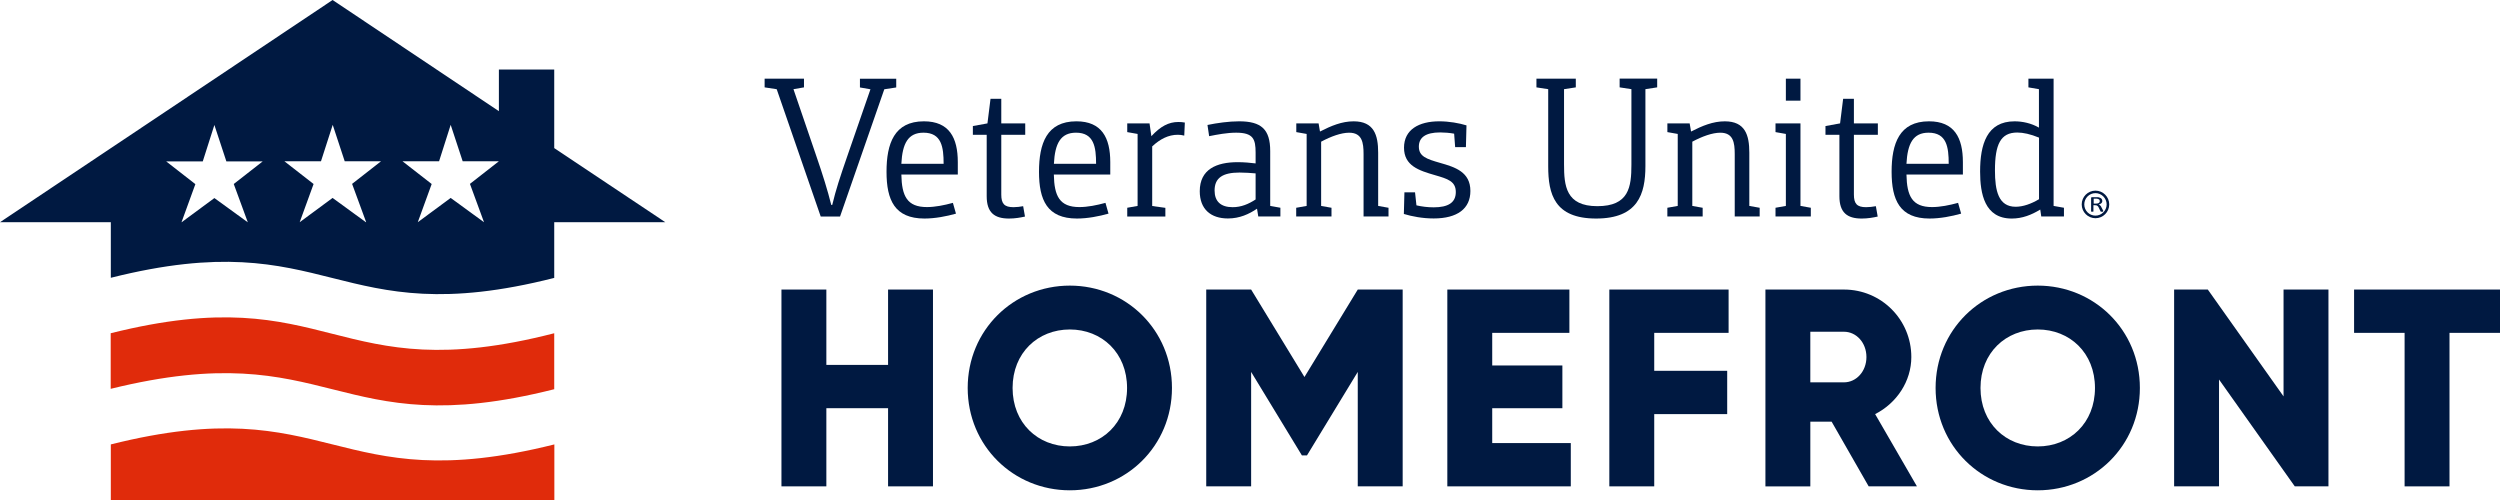
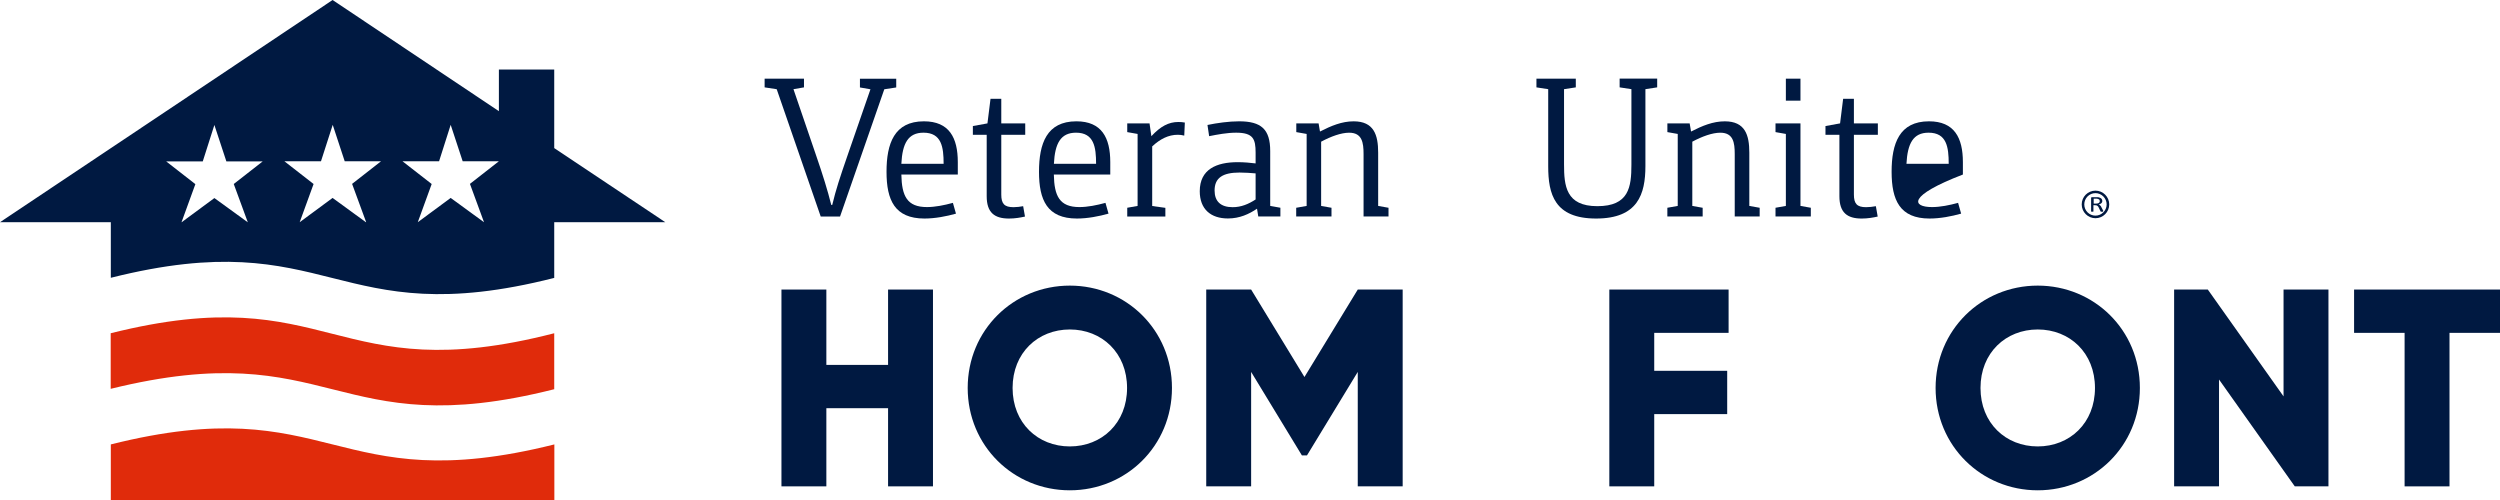
<svg xmlns="http://www.w3.org/2000/svg" width="205px" height="41px" viewBox="0 0 205 41" version="1.1">
  <title>Logo / Horizontal</title>
  <g id="V2" stroke="none" stroke-width="1" fill="none" fill-rule="evenodd">
    <g id="Logo-/-Horizontal" fill-rule="nonzero">
      <g id="VUHL_Homefront-Logo_Horizontal">
        <g id="Group" transform="translate(62.699, 6.448)" fill="#001941">
          <path d="M0.979,0.865 L0,0.716 L0,0.001 L3.228,0.001 L3.228,0.716 L2.365,0.865 L4.213,6.271 C4.777,7.906 5.165,9.158 5.464,10.356 L5.545,10.356 C5.845,9.103 6.163,8.137 6.796,6.306 L8.678,0.873 L7.816,0.723 L7.816,0.008 L10.792,0.008 L10.792,0.723 L9.813,0.873 L6.184,11.31 L4.601,11.31 L0.993,0.873 L0.979,0.865 Z" id="Path" />
          <path d="M15.69,11.071 C14.922,11.289 13.978,11.472 13.108,11.472 C10.662,11.472 9.996,9.954 9.996,7.639 C9.996,5.325 10.628,3.5 13.061,3.5 C15.14,3.5 15.841,4.848 15.841,6.849 L15.841,7.864 L11.212,7.864 C11.246,9.633 11.681,10.532 13.312,10.532 C13.978,10.532 14.726,10.383 15.439,10.186 C15.438,10.187 15.69,11.071 15.69,11.071 Z M14.678,6.986 C14.678,5.617 14.515,4.432 13.027,4.432 C11.762,4.432 11.294,5.318 11.212,6.986 L14.67,6.986 L14.678,6.986 Z" id="Shape" />
          <path d="M18.204,4.603 L17.076,4.603 L17.076,3.888 L18.272,3.67 L18.523,1.656 L19.406,1.656 L19.406,3.67 L21.37,3.67 L21.37,4.603 L19.406,4.603 L19.406,9.506 C19.406,10.255 19.657,10.541 20.405,10.541 C20.656,10.541 20.955,10.507 21.2,10.459 L21.349,11.31 C20.982,11.392 20.534,11.473 20.038,11.473 C18.842,11.473 18.21,10.977 18.21,9.642 L18.21,4.603 L18.204,4.603 Z" id="Path" />
          <path d="M28.193,11.071 C27.425,11.289 26.481,11.472 25.611,11.472 C23.165,11.472 22.499,9.954 22.499,7.639 C22.499,5.325 23.13,3.5 25.564,3.5 C27.643,3.5 28.343,4.848 28.343,6.849 L28.343,7.864 L23.716,7.864 C23.749,9.633 24.184,10.532 25.816,10.532 C26.482,10.532 27.23,10.383 27.949,10.186 L28.2,11.071 L28.193,11.071 L28.193,11.071 Z M27.18,6.986 C27.18,5.617 27.011,4.432 25.535,4.432 C24.271,4.432 23.803,5.318 23.721,6.986 C23.721,6.986 27.18,6.986 27.18,6.986 Z" id="Shape" />
          <path d="M29.735,10.588 L30.584,10.438 L30.584,4.535 L29.735,4.385 L29.735,3.67 L31.563,3.67 L31.713,4.719 C32.46,3.916 33.126,3.555 33.927,3.555 C34.11,3.555 34.294,3.569 34.458,3.602 L34.41,4.671 C34.227,4.624 34.043,4.603 33.88,4.603 C33.113,4.603 32.433,4.95 31.781,5.556 L31.781,10.445 L32.861,10.595 L32.861,11.31 L29.735,11.31 L29.735,10.595 L29.735,10.588 Z" id="Path" />
          <path d="M40.369,10.67 C39.724,11.106 38.955,11.466 37.991,11.466 C36.577,11.466 35.681,10.697 35.681,9.233 C35.681,7.429 37.06,6.85 38.793,6.85 C39.296,6.85 39.84,6.898 40.261,6.952 L40.261,6.067 C40.261,4.95 40.065,4.432 38.664,4.432 C37.917,4.432 37.136,4.582 36.45,4.718 L36.314,3.799 C37.095,3.636 38.074,3.5 38.909,3.5 C40.724,3.5 41.458,4.153 41.458,5.937 L41.458,10.437 L42.293,10.587 L42.293,11.301 L40.479,11.301 L40.377,10.669 L40.369,10.67 Z M40.254,7.769 C39.935,7.736 39.323,7.701 38.943,7.701 C37.563,7.701 36.897,8.137 36.897,9.172 C36.897,10.058 37.393,10.541 38.379,10.541 C39.079,10.541 39.677,10.289 40.261,9.908 L40.261,7.77 L40.254,7.77 L40.254,7.769 Z" id="Shape" />
          <path d="M43.597,10.588 L44.446,10.438 L44.446,4.535 L43.597,4.385 L43.597,3.67 L45.425,3.67 L45.54,4.338 C46.457,3.868 47.334,3.501 48.299,3.501 C49.964,3.501 50.31,4.618 50.31,6.068 L50.31,10.439 L51.159,10.589 L51.159,11.304 L49.113,11.304 L49.113,6.184 C49.113,5.252 48.998,4.434 47.931,4.434 C47.278,4.434 46.449,4.734 45.634,5.17 L45.634,10.439 L46.483,10.589 L46.483,11.304 L43.589,11.304 L43.589,10.589 L43.597,10.588 Z" id="Path" />
-           <path d="M52.471,9.321 L53.334,9.321 L53.449,10.39 C53.884,10.492 54.366,10.553 54.863,10.553 C56.025,10.553 56.677,10.186 56.677,9.3 C56.677,8.415 56.011,8.218 54.979,7.918 C53.66,7.537 52.43,7.149 52.43,5.664 C52.43,4.18 53.647,3.5 55.325,3.5 C56.127,3.5 56.956,3.649 57.553,3.833 L57.506,5.616 L56.623,5.616 L56.541,4.513 C56.174,4.445 55.739,4.411 55.393,4.411 C54.197,4.411 53.647,4.826 53.647,5.575 C53.647,6.379 54.278,6.59 55.393,6.91 C56.609,7.257 57.873,7.646 57.873,9.211 C57.873,10.661 56.807,11.465 54.863,11.465 C53.965,11.465 53.083,11.301 52.417,11.097 L52.464,9.314 L52.471,9.321 Z" id="Path" />
          <path d="M64.254,0.865 L63.289,0.716 L63.289,0.001 L66.517,0.001 L66.517,0.716 L65.552,0.865 L65.552,7.02 C65.552,8.79 65.702,10.458 68.283,10.458 C70.865,10.458 71.077,8.905 71.077,7.054 L71.077,0.864 L70.111,0.715 L70.111,0 L73.19,0 L73.19,0.715 L72.225,0.864 L72.225,7.169 C72.225,9.47 71.607,11.472 68.182,11.472 C64.757,11.472 64.254,9.457 64.254,7.19 L64.254,0.865 L64.254,0.865 Z" id="Path" />
          <path d="M74.026,10.588 L74.875,10.438 L74.875,4.535 L74.026,4.385 L74.026,3.67 L75.853,3.67 L75.968,4.338 C76.886,3.868 77.762,3.501 78.734,3.501 C80.399,3.501 80.745,4.618 80.745,6.068 L80.745,10.439 L81.594,10.589 L81.594,11.304 L79.549,11.304 L79.549,6.184 C79.549,5.252 79.434,4.434 78.366,4.434 C77.714,4.434 76.885,4.734 76.07,5.17 L76.07,10.439 L76.919,10.589 L76.919,11.304 L74.024,11.304 L74.024,10.588 L74.026,10.588 Z" id="Path" />
          <path d="M82.893,10.588 L83.742,10.438 L83.742,4.535 L82.893,4.385 L82.893,3.67 L84.939,3.67 L84.939,10.438 L85.788,10.588 L85.788,11.303 L82.893,11.303 C82.893,11.303 82.893,10.588 82.893,10.588 Z M83.742,0.001 L84.939,0.001 L84.939,1.805 L83.742,1.805 L83.742,0.001 Z" id="Shape" />
          <path d="M88.119,4.603 L86.99,4.603 L86.99,3.888 L88.187,3.67 L88.438,1.656 L89.321,1.656 L89.321,3.67 L91.285,3.67 L91.285,4.603 L89.321,4.603 L89.321,9.506 C89.321,10.255 89.572,10.541 90.32,10.541 C90.571,10.541 90.87,10.507 91.122,10.459 L91.272,11.31 C90.905,11.392 90.456,11.473 89.96,11.473 C88.764,11.473 88.132,10.977 88.132,9.642 L88.132,4.603 L88.119,4.603 Z" id="Path" />
-           <path d="M98.107,11.071 C97.34,11.289 96.396,11.472 95.526,11.472 C93.08,11.472 92.413,9.954 92.413,7.639 C92.413,5.325 93.045,3.5 95.479,3.5 C97.557,3.5 98.258,4.848 98.258,6.849 L98.258,7.864 L93.631,7.864 C93.665,9.633 94.099,10.532 95.731,10.532 C96.397,10.532 97.144,10.383 97.864,10.186 L98.115,11.071 L98.107,11.071 L98.107,11.071 Z M97.095,6.986 C97.095,5.617 96.932,4.432 95.444,4.432 C94.18,4.432 93.719,5.318 93.63,6.986 L97.095,6.986 L97.095,6.986 Z" id="Shape" />
-           <path d="M104.596,10.738 C103.883,11.174 103.128,11.473 102.265,11.473 C100.037,11.473 99.67,9.437 99.67,7.62 C99.67,5.4 100.22,3.501 102.496,3.501 C103.128,3.501 103.862,3.65 104.494,4.018 L104.494,0.865 L103.631,0.716 L103.631,0.001 L105.696,0.001 L105.696,10.438 L106.545,10.588 L106.545,11.303 L104.684,11.303 L104.602,10.738 L104.596,10.738 L104.596,10.738 Z M104.495,4.835 C103.795,4.548 103.211,4.42 102.715,4.42 C101.349,4.42 100.887,5.387 100.887,7.524 C100.887,9.192 101.172,10.506 102.585,10.506 C103.183,10.506 103.85,10.275 104.501,9.887 L104.501,4.835 L104.495,4.835 Z" id="Shape" />
+           <path d="M98.107,11.071 C97.34,11.289 96.396,11.472 95.526,11.472 C93.08,11.472 92.413,9.954 92.413,7.639 C92.413,5.325 93.045,3.5 95.479,3.5 C97.557,3.5 98.258,4.848 98.258,6.849 L98.258,7.864 C93.665,9.633 94.099,10.532 95.731,10.532 C96.397,10.532 97.144,10.383 97.864,10.186 L98.115,11.071 L98.107,11.071 L98.107,11.071 Z M97.095,6.986 C97.095,5.617 96.932,4.432 95.444,4.432 C94.18,4.432 93.719,5.318 93.63,6.986 L97.095,6.986 L97.095,6.986 Z" id="Shape" />
          <path d="M109.472,10.125 C109.472,10.125 109.437,10.172 109.411,10.186 C109.394,10.205 109.352,10.219 109.317,10.233 C109.283,10.239 109.231,10.246 109.18,10.246 L108.983,10.246 L108.983,9.845 L109.155,9.845 C109.155,9.845 109.223,9.845 109.249,9.845 C109.275,9.845 109.292,9.845 109.308,9.859 C109.377,9.872 109.419,9.9 109.445,9.927 C109.472,9.96 109.48,10.001 109.48,10.042 C109.48,10.069 109.48,10.103 109.463,10.124 M109.772,10.853 C109.772,10.853 109.772,10.833 109.755,10.812 L109.617,10.547 C109.617,10.547 109.592,10.493 109.575,10.465 C109.558,10.438 109.541,10.424 109.523,10.405 C109.506,10.385 109.489,10.371 109.464,10.357 C109.447,10.344 109.42,10.33 109.395,10.324 C109.437,10.31 109.481,10.297 109.515,10.277 C109.55,10.257 109.584,10.243 109.609,10.216 C109.636,10.189 109.661,10.161 109.67,10.134 C109.687,10.101 109.687,10.066 109.687,10.025 C109.687,9.984 109.679,9.951 109.662,9.91 C109.645,9.876 109.628,9.849 109.593,9.822 C109.559,9.795 109.525,9.775 109.482,9.761 C109.439,9.741 109.389,9.728 109.328,9.72 C109.311,9.72 109.284,9.72 109.259,9.72 C109.233,9.72 109.208,9.72 109.165,9.72 L108.848,9.72 C108.848,9.72 108.814,9.72 108.797,9.734 C108.78,9.748 108.772,9.761 108.772,9.788 L108.772,10.884 C108.772,10.884 108.772,10.891 108.772,10.898 C108.772,10.898 108.78,10.904 108.789,10.904 C108.789,10.904 108.806,10.904 108.815,10.911 C108.832,10.911 108.85,10.911 108.867,10.911 C108.884,10.911 108.901,10.911 108.918,10.911 C108.928,10.911 108.943,10.911 108.943,10.904 C108.953,10.904 108.953,10.904 108.961,10.898 C108.961,10.898 108.961,10.898 108.961,10.884 L108.961,10.38 L109.098,10.38 C109.142,10.38 109.175,10.387 109.218,10.394 C109.253,10.408 109.278,10.421 109.304,10.441 C109.329,10.461 109.346,10.482 109.364,10.509 C109.381,10.537 109.398,10.564 109.406,10.597 L109.543,10.876 C109.543,10.876 109.543,10.89 109.552,10.896 C109.552,10.896 109.562,10.902 109.57,10.91 C109.57,10.91 109.587,10.91 109.595,10.916 C109.612,10.916 109.629,10.916 109.646,10.916 C109.673,10.916 109.69,10.916 109.707,10.916 C109.724,10.916 109.732,10.916 109.741,10.91 C109.749,10.91 109.749,10.91 109.759,10.903 L109.759,10.89 C109.759,10.89 109.759,10.876 109.759,10.87" id="Shape" />
          <path d="M109.129,11.446 C108.511,11.446 108.001,10.942 108.001,10.315 C108.001,9.689 108.504,9.185 109.129,9.185 C109.755,9.185 110.258,9.695 110.258,10.315 C110.258,10.936 109.754,11.446 109.129,11.446 Z M109.129,9.389 C108.62,9.389 108.212,9.804 108.212,10.315 C108.212,10.827 108.626,11.234 109.129,11.234 C109.632,11.234 110.046,10.819 110.046,10.315 C110.046,9.812 109.631,9.389 109.129,9.389 Z" id="Shape" />
        </g>
        <g id="Group">
          <path d="M9.077,27.326 L9.077,31.884 C27.325,27.389 27.325,36.495 45.447,31.916 L45.447,27.326 C27.262,32.01 27.262,22.768 9.077,27.326 Z" id="Path" fill="#E02B0B" />
          <path d="M9.087,36.442 L9.087,41 L45.457,41 L45.457,36.442 C27.272,41 27.262,31.884 9.087,36.442 Z" id="Path" fill="#E02B0B" />
          <path d="M45.447,12.144 L45.447,5.7 L40.909,5.7 L40.909,9.116 L27.272,0 L0,18.221 L9.087,18.221 L9.087,22.779 C27.199,18.221 27.335,27.389 45.447,22.789 L45.447,18.221 L54.555,18.221 C54.555,18.221 45.447,12.144 45.447,12.144 Z M20.308,18.221 L17.579,16.241 L14.881,18.232 L16.02,15.099 L13.626,13.234 L16.627,13.234 L17.579,10.247 L18.562,13.234 L21.542,13.234 L19.168,15.088 L20.318,18.221 L20.308,18.221 Z M30.002,18.221 L27.272,16.23 L24.574,18.221 L25.714,15.088 L23.32,13.223 L26.321,13.223 L27.283,10.237 L28.266,13.223 L31.246,13.223 L28.872,15.078 L30.023,18.211 L30.002,18.221 Z M39.685,18.221 L36.956,16.23 L34.258,18.221 L35.398,15.088 L33.003,13.223 L36.004,13.223 L36.956,10.237 L37.939,13.223 L40.909,13.223 L38.535,15.078 L39.685,18.211 L39.685,18.221 Z" id="Shape" fill="#001941" />
        </g>
        <g id="Group" transform="translate(64.079, 23.42)" fill="#001941">
          <polygon id="Path" points="12.425 16.461 8.743 16.461 8.743 10.052 3.682 10.052 3.682 16.461 0 16.461 0 0.323 3.682 0.323 3.682 6.502 8.743 6.502 8.743 0.323 12.425 0.323" />
          <path d="M15.272,8.392 C15.272,3.643 19.022,0 23.647,0 C28.271,0 32.022,3.643 32.022,8.392 C32.022,13.141 28.272,16.785 23.647,16.785 C19.023,16.785 15.272,13.141 15.272,8.392 Z M23.647,13.187 C26.27,13.187 28.34,11.274 28.34,8.392 C28.34,5.51 26.27,3.597 23.647,3.597 C21.024,3.597 18.953,5.51 18.953,8.392 C18.954,11.274 21.024,13.187 23.647,13.187 Z" id="Shape" />
          <polygon id="Path" points="47.257 16.461 47.257 7.078 43.092 13.925 42.678 13.925 38.514 7.078 38.514 16.461 34.832 16.461 34.832 0.323 38.514 0.323 42.886 7.494 47.258 0.323 50.94 0.323 50.94 16.461" />
-           <polygon id="Path" points="64.727 16.461 54.602 16.461 54.602 0.323 64.611 0.323 64.611 3.874 58.283 3.874 58.283 6.549 64.036 6.549 64.036 10.054 58.283 10.054 58.283 12.912 64.726 12.912 64.726 16.461" />
          <polygon id="Path" points="71.568 6.986 77.551 6.986 77.551 10.537 71.568 10.537 71.568 16.461 67.886 16.461 67.886 0.323 77.666 0.323 77.666 3.874 71.568 3.874 71.568 6.986" />
-           <path d="M84.368,11.159 L84.368,16.462 L80.686,16.462 L80.686,0.323 L87.128,0.323 C90.188,0.323 92.65,2.789 92.65,5.856 C92.65,7.84 91.454,9.637 89.682,10.537 L93.11,16.461 L89.152,16.461 L86.115,11.158 L84.368,11.158 L84.368,11.159 Z M87.128,7.932 C88.141,7.932 88.969,7.033 88.969,5.857 C88.969,4.682 88.141,3.783 87.128,3.783 L84.367,3.783 L84.367,7.933 L87.128,7.933 L87.128,7.932 Z" id="Shape" />
          <path d="M94.64,8.392 C94.64,3.643 98.391,0 103.015,0 C107.64,0 111.391,3.643 111.391,8.392 C111.391,13.141 107.64,16.785 103.015,16.785 C98.391,16.785 94.64,13.141 94.64,8.392 Z M103.015,13.187 C105.639,13.187 107.709,11.274 107.709,8.392 C107.709,5.51 105.639,3.597 103.015,3.597 C100.392,3.597 98.322,5.51 98.322,8.392 C98.322,11.274 100.392,13.187 103.015,13.187 Z" id="Shape" />
          <polygon id="Path" points="126.854 16.461 124.093 16.461 117.881 7.7 117.881 16.461 114.199 16.461 114.199 0.323 116.961 0.323 123.172 9.083 123.172 0.323 126.854 0.323" />
          <polygon id="Path" points="136.78 3.874 136.78 16.462 133.098 16.462 133.098 3.874 128.956 3.874 128.956 0.323 140.921 0.323 140.921 3.874" />
        </g>
      </g>
    </g>
  </g>
</svg>